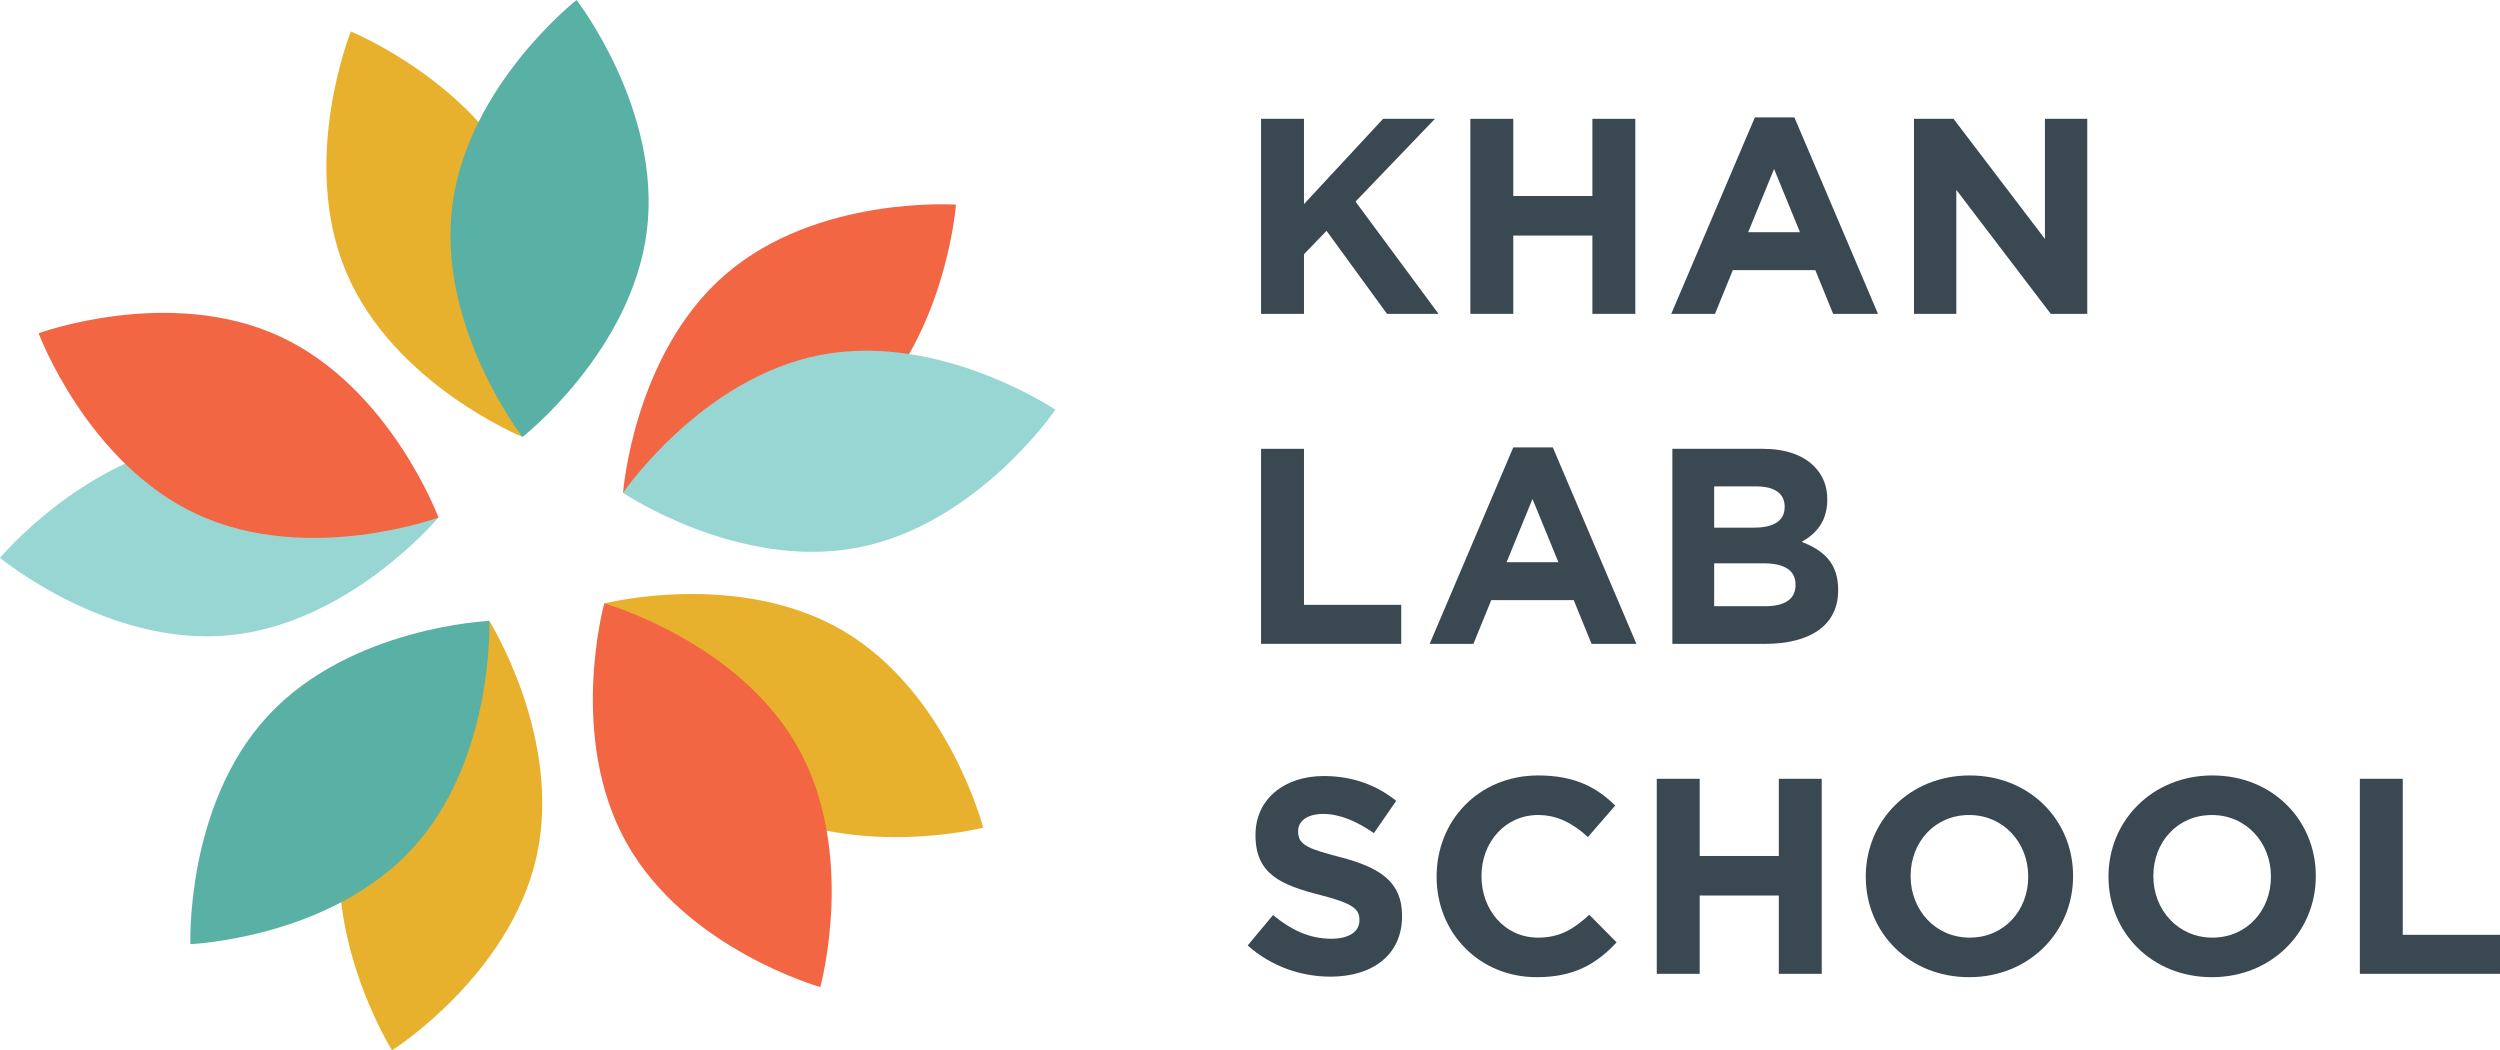
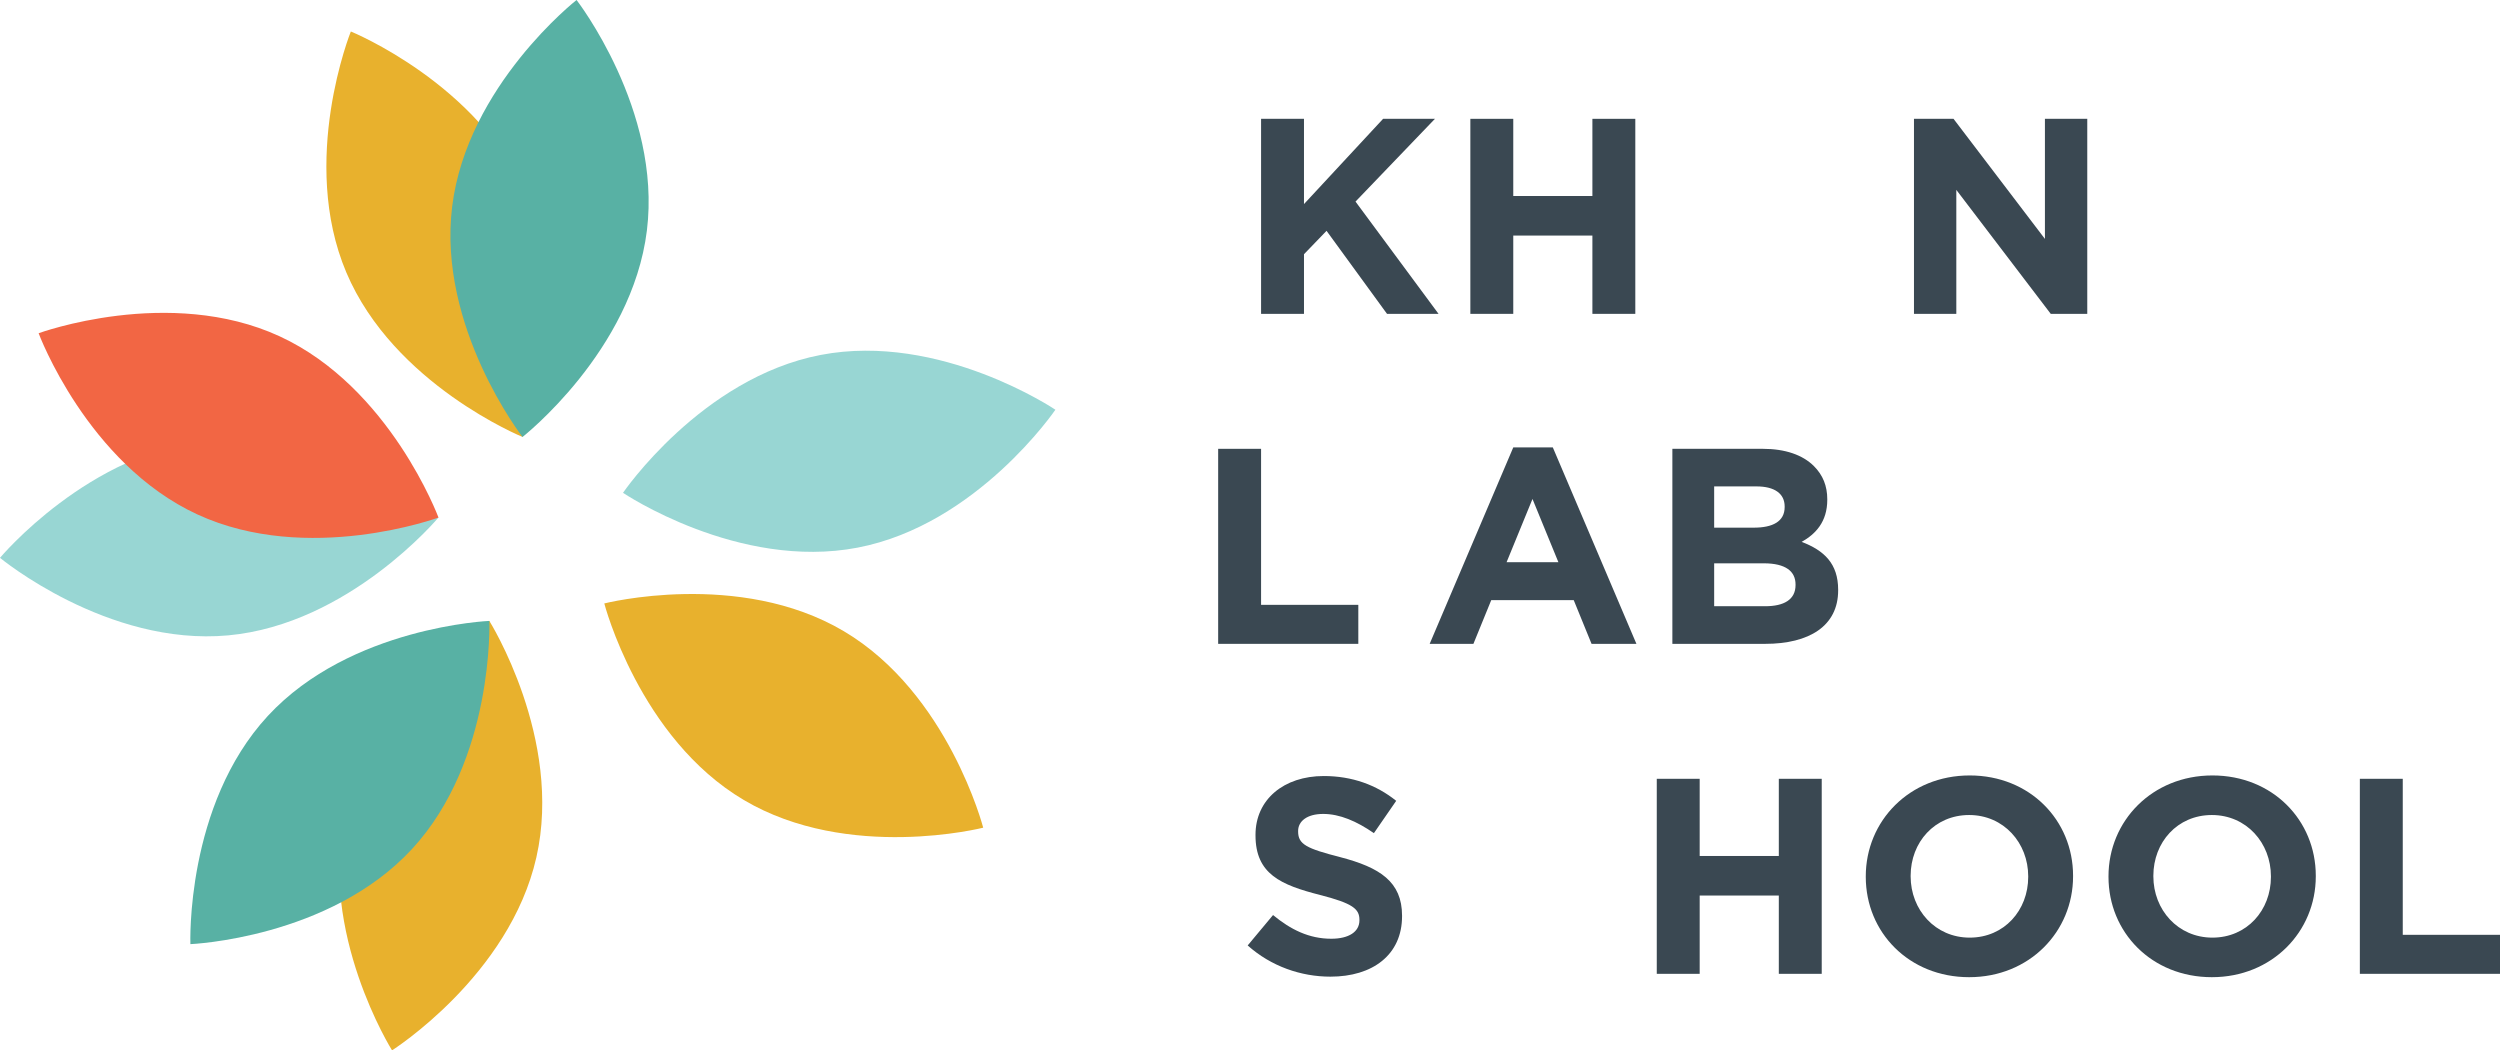
<svg xmlns="http://www.w3.org/2000/svg" viewBox="0 0 1282.36 538.78">
  <defs>
    <style>
      .cls-1 {
        fill: #98d6d3;
      }

      .cls-1, .cls-2, .cls-3, .cls-4, .cls-5 {
        mix-blend-mode: multiply;
      }

      .cls-1, .cls-2, .cls-3, .cls-4, .cls-6 {
        stroke-width: 0px;
      }

      .cls-2 {
        fill: #e8b12d;
      }

      .cls-3 {
        fill: #f26644;
      }

      .cls-4 {
        fill: #58b1a4;
      }

      .cls-7 {
        isolation: isolate;
      }

      .cls-6 {
        fill: #3a4852;
      }
    </style>
  </defs>
  <g class="cls-7">
    <g id="Layer_2" data-name="Layer 2">
      <g id="Layer_1-2" data-name="Layer 1">
        <g class="cls-5">
          <g>
            <path class="cls-2" d="m177.65,139.76c24.32,57.43,90.37,84.36,90.37,84.36,0,0,26.62-66.18,2.31-123.61-24.32-57.43-90.37-84.36-90.37-84.36,0,0-26.62,66.18-2.31,123.61Z" />
            <path class="cls-4" d="m231.94,105.9c-7.65,61.9,36.08,118.25,36.08,118.25,0,0,56.15-44,63.8-105.9C339.48,56.35,295.74,0,295.74,0c0,0-56.15,44-63.8,105.9Z" />
          </g>
          <g>
            <path class="cls-2" d="m275.13,439.76c13.78-60.83-24.12-121.25-24.12-121.25,0,0-60.25,38.19-74.03,99.01-13.78,60.83,24.12,121.25,24.12,121.25,0,0,60.25-38.19,74.03-99.01Z" />
            <path class="cls-4" d="m211.28,435.56c42.35-45.79,39.73-117.07,39.73-117.07,0,0-71.27,2.95-113.62,48.73-42.35,45.79-39.73,117.07-39.73,117.07,0,0,71.27-2.95,113.62-48.73Z" />
          </g>
          <g>
            <path class="cls-2" d="m432.78,323.74c-53.67-31.77-122.81-14.21-122.81-14.21,0,0,17.88,69.06,71.55,100.82,53.67,31.77,122.81,14.21,122.81,14.21,0,0-17.88-69.06-71.55-100.82Z" />
-             <path class="cls-3" d="m409.21,383.22c-30.6-54.35-99.25-73.71-99.25-73.71,0,0-19.05,68.74,11.55,123.09,30.6,54.35,99.25,73.71,99.25,73.71,0,0,19.05-68.74-11.55-123.09Z" />
          </g>
          <g>
            <path class="cls-1" d="m117.06,325.91c62.11-5.71,107.84-60.45,107.84-60.45,0,0-54.95-45.48-117.06-39.77C45.74,231.4,0,286.14,0,286.14c0,0,54.95,45.48,117.06,39.77Z" />
            <path class="cls-3" d="m101.3,263.9c56.64,26.11,123.62,1.57,123.62,1.57,0,0-24.85-66.86-81.49-92.97-56.64-26.11-123.62-1.57-123.62-1.57,0,0,24.85,66.86,81.49,92.97Z" />
          </g>
          <g>
-             <path class="cls-3" d="m372.04,140.83c-47.16,40.81-52.45,111.95-52.45,111.95,0,0,71.16,4.96,118.32-35.85,47.16-40.81,52.45-111.95,52.45-111.95,0,0-71.16-4.96-118.32,35.85Z" />
            <path class="cls-1" d="m420.97,182.06c-61.25,11.77-101.4,70.73-101.4,70.73,0,0,59.15,39.88,120.39,28.11,61.25-11.77,101.4-70.73,101.4-70.73,0,0-59.15-39.88-120.39-28.11Z" />
          </g>
        </g>
        <g>
          <path class="cls-6" d="m646.86,60.95h22.01v43.73l40.58-43.73h26.59l-40.74,42.45,42.59,57.59h-26.43l-31.02-42.59-11.57,12v30.58h-22.01V60.95Z" />
          <path class="cls-6" d="m754.21,60.95h22.01v39.59h40.59v-39.59h22.01v100.04h-22.01v-40.16h-40.59v40.16h-22.01V60.95Z" />
-           <path class="cls-6" d="m900.14,60.23h20.29l42.88,100.76h-23.01l-9.15-22.44h-42.3l-9.15,22.44h-22.44l42.88-100.76Zm23.15,58.88l-13.29-32.44-13.29,32.44h26.58Z" />
          <path class="cls-6" d="m981.76,60.95h20.29l46.88,61.6v-61.6h21.72v100.04h-18.73l-48.44-63.6v63.6h-21.72V60.95Z" />
-           <path class="cls-6" d="m646.86,230.22h22.01v80.03h49.88v20.01h-71.89v-100.04Z" />
+           <path class="cls-6" d="m646.86,230.22v80.03h49.88v20.01h-71.89v-100.04Z" />
          <path class="cls-6" d="m776.22,229.5h20.29l42.88,100.76h-23.01l-9.15-22.44h-42.3l-9.15,22.44h-22.44l42.88-100.76Zm23.15,58.88l-13.29-32.44-13.29,32.44h26.58Z" />
          <path class="cls-6" d="m857.83,230.22h46.45c11.43,0,20.43,3.14,26.15,8.86,4.58,4.57,6.86,10.15,6.86,17.01v.28c0,11.29-6,17.58-13.14,21.58,11.57,4.43,18.72,11.15,18.72,24.58v.29c0,18.29-14.86,27.44-37.45,27.44h-47.59v-100.04Zm41.74,40.44c9.71,0,15.86-3.14,15.86-10.58v-.29c0-6.57-5.14-10.29-14.44-10.29h-21.72v21.15h20.3Zm5.86,40.3c9.72,0,15.58-3.43,15.58-10.86v-.29c0-6.72-5-10.86-16.3-10.86h-25.44v22.01h26.15Z" />
          <path class="cls-6" d="m640,484.95l13-15.58c9.01,7.43,18.44,12.15,29.87,12.15,9.01,0,14.44-3.57,14.44-9.43v-.29c0-5.57-3.43-8.43-20.15-12.72-20.15-5.15-33.16-10.72-33.16-30.58v-.29c0-18.15,14.58-30.15,35.01-30.15,14.58,0,27.01,4.57,37.16,12.72l-11.44,16.58c-8.86-6.15-17.57-9.86-26.01-9.86s-12.86,3.86-12.86,8.72v.29c0,6.58,4.29,8.72,21.58,13.15,20.3,5.29,31.73,12.58,31.73,30.02v.28c0,19.87-15.15,31.01-36.73,31.01-15.15,0-30.44-5.29-42.45-16Z" />
-           <path class="cls-6" d="m736.91,449.79v-.29c0-28.44,21.44-51.74,52.17-51.74,18.86,0,30.15,6.29,39.44,15.44l-14.01,16.15c-7.71-7-15.58-11.29-25.58-11.29-16.86,0-29.01,14.01-29.01,31.16v.29c0,17.15,11.86,31.44,29.01,31.44,11.43,0,18.44-4.57,26.3-11.72l14,14.15c-10.29,11-21.72,17.86-41.02,17.86-29.44,0-51.31-22.72-51.31-51.45Z" />
          <path class="cls-6" d="m849.83,399.48h22.01v39.59h40.59v-39.59h22.01v100.04h-22.01v-40.16h-40.59v40.16h-22.01v-100.04Z" />
          <path class="cls-6" d="m957.04,449.79v-.29c0-28.44,22.44-51.74,53.31-51.74s53.02,23.01,53.02,51.45v.29c0,28.44-22.44,51.74-53.31,51.74s-53.02-23.01-53.02-51.45Zm83.32,0v-.29c0-17.15-12.57-31.44-30.3-31.44s-30.01,14.01-30.01,31.16v.29c0,17.15,12.58,31.44,30.3,31.44s30.01-14.01,30.01-31.15Z" />
          <path class="cls-6" d="m1081.54,449.79v-.29c0-28.44,22.44-51.74,53.31-51.74s53.02,23.01,53.02,51.45v.29c0,28.44-22.44,51.74-53.31,51.74s-53.02-23.01-53.02-51.45Zm83.32,0v-.29c0-17.15-12.58-31.44-30.3-31.44s-30.01,14.01-30.01,31.16v.29c0,17.15,12.58,31.44,30.3,31.44s30.01-14.01,30.01-31.15Z" />
          <path class="cls-6" d="m1210.47,399.48h22.01v80.03h49.88v20.01h-71.89v-100.04Z" />
        </g>
      </g>
    </g>
  </g>
</svg>